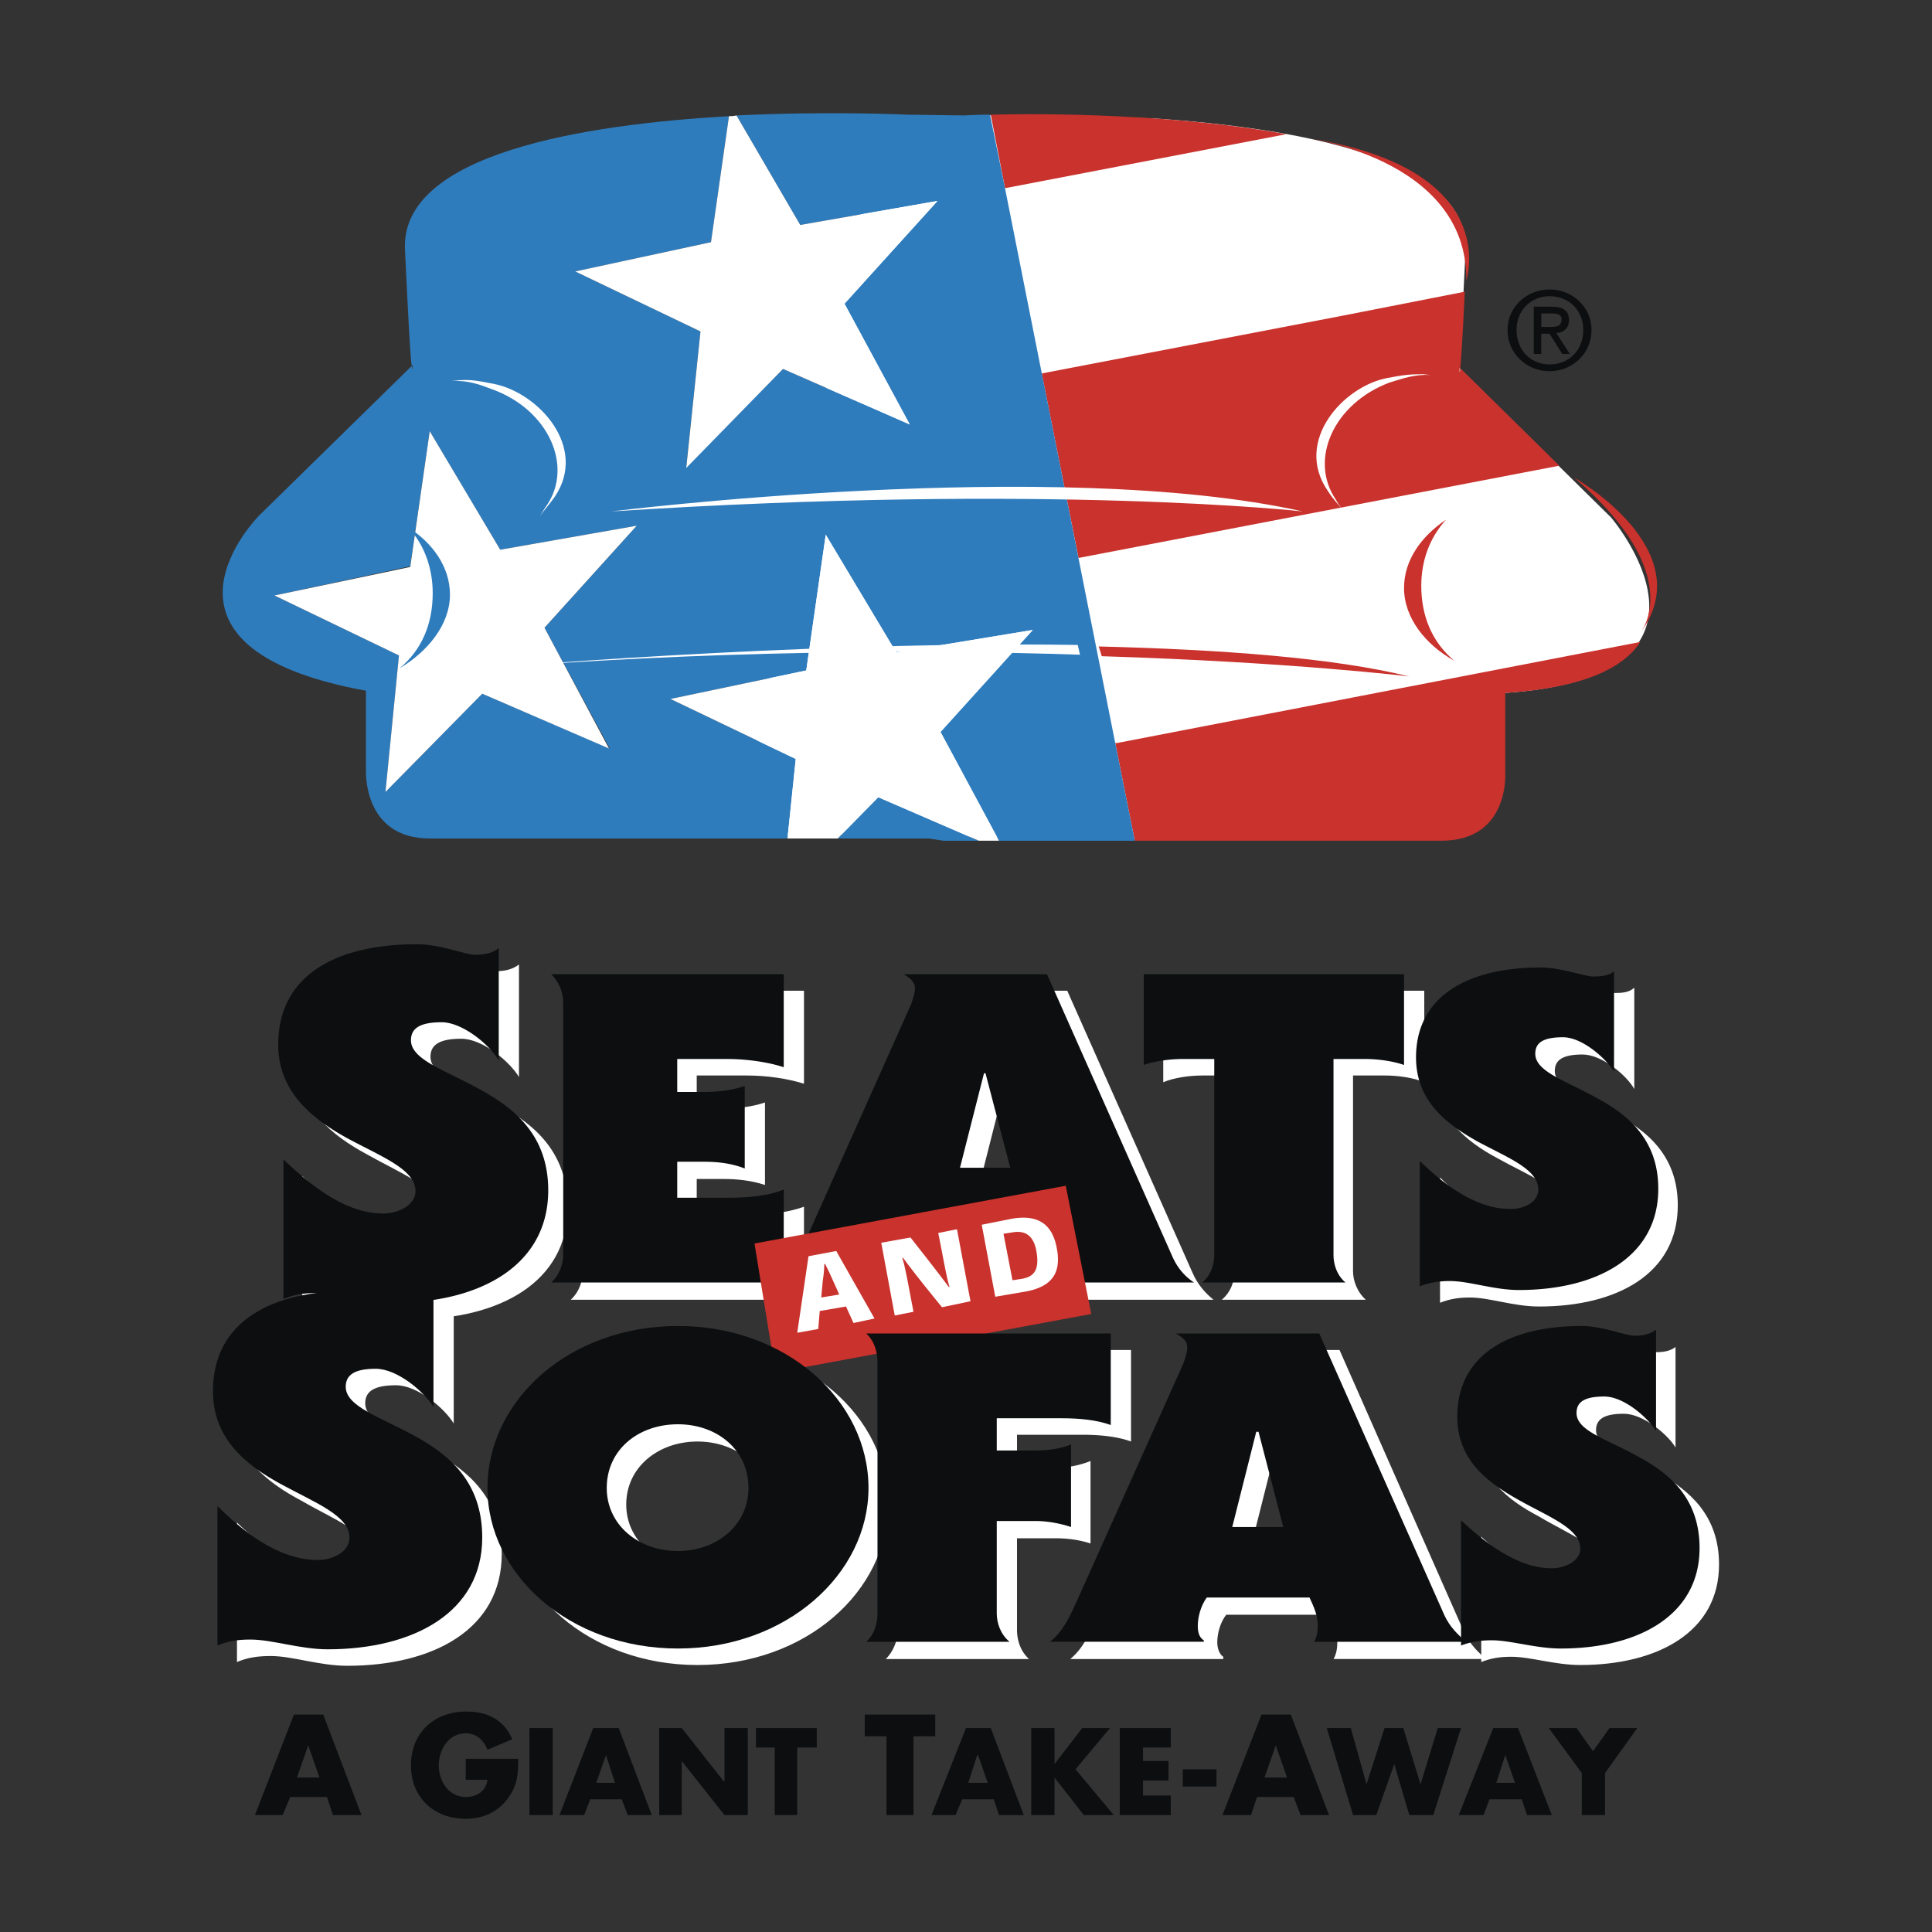
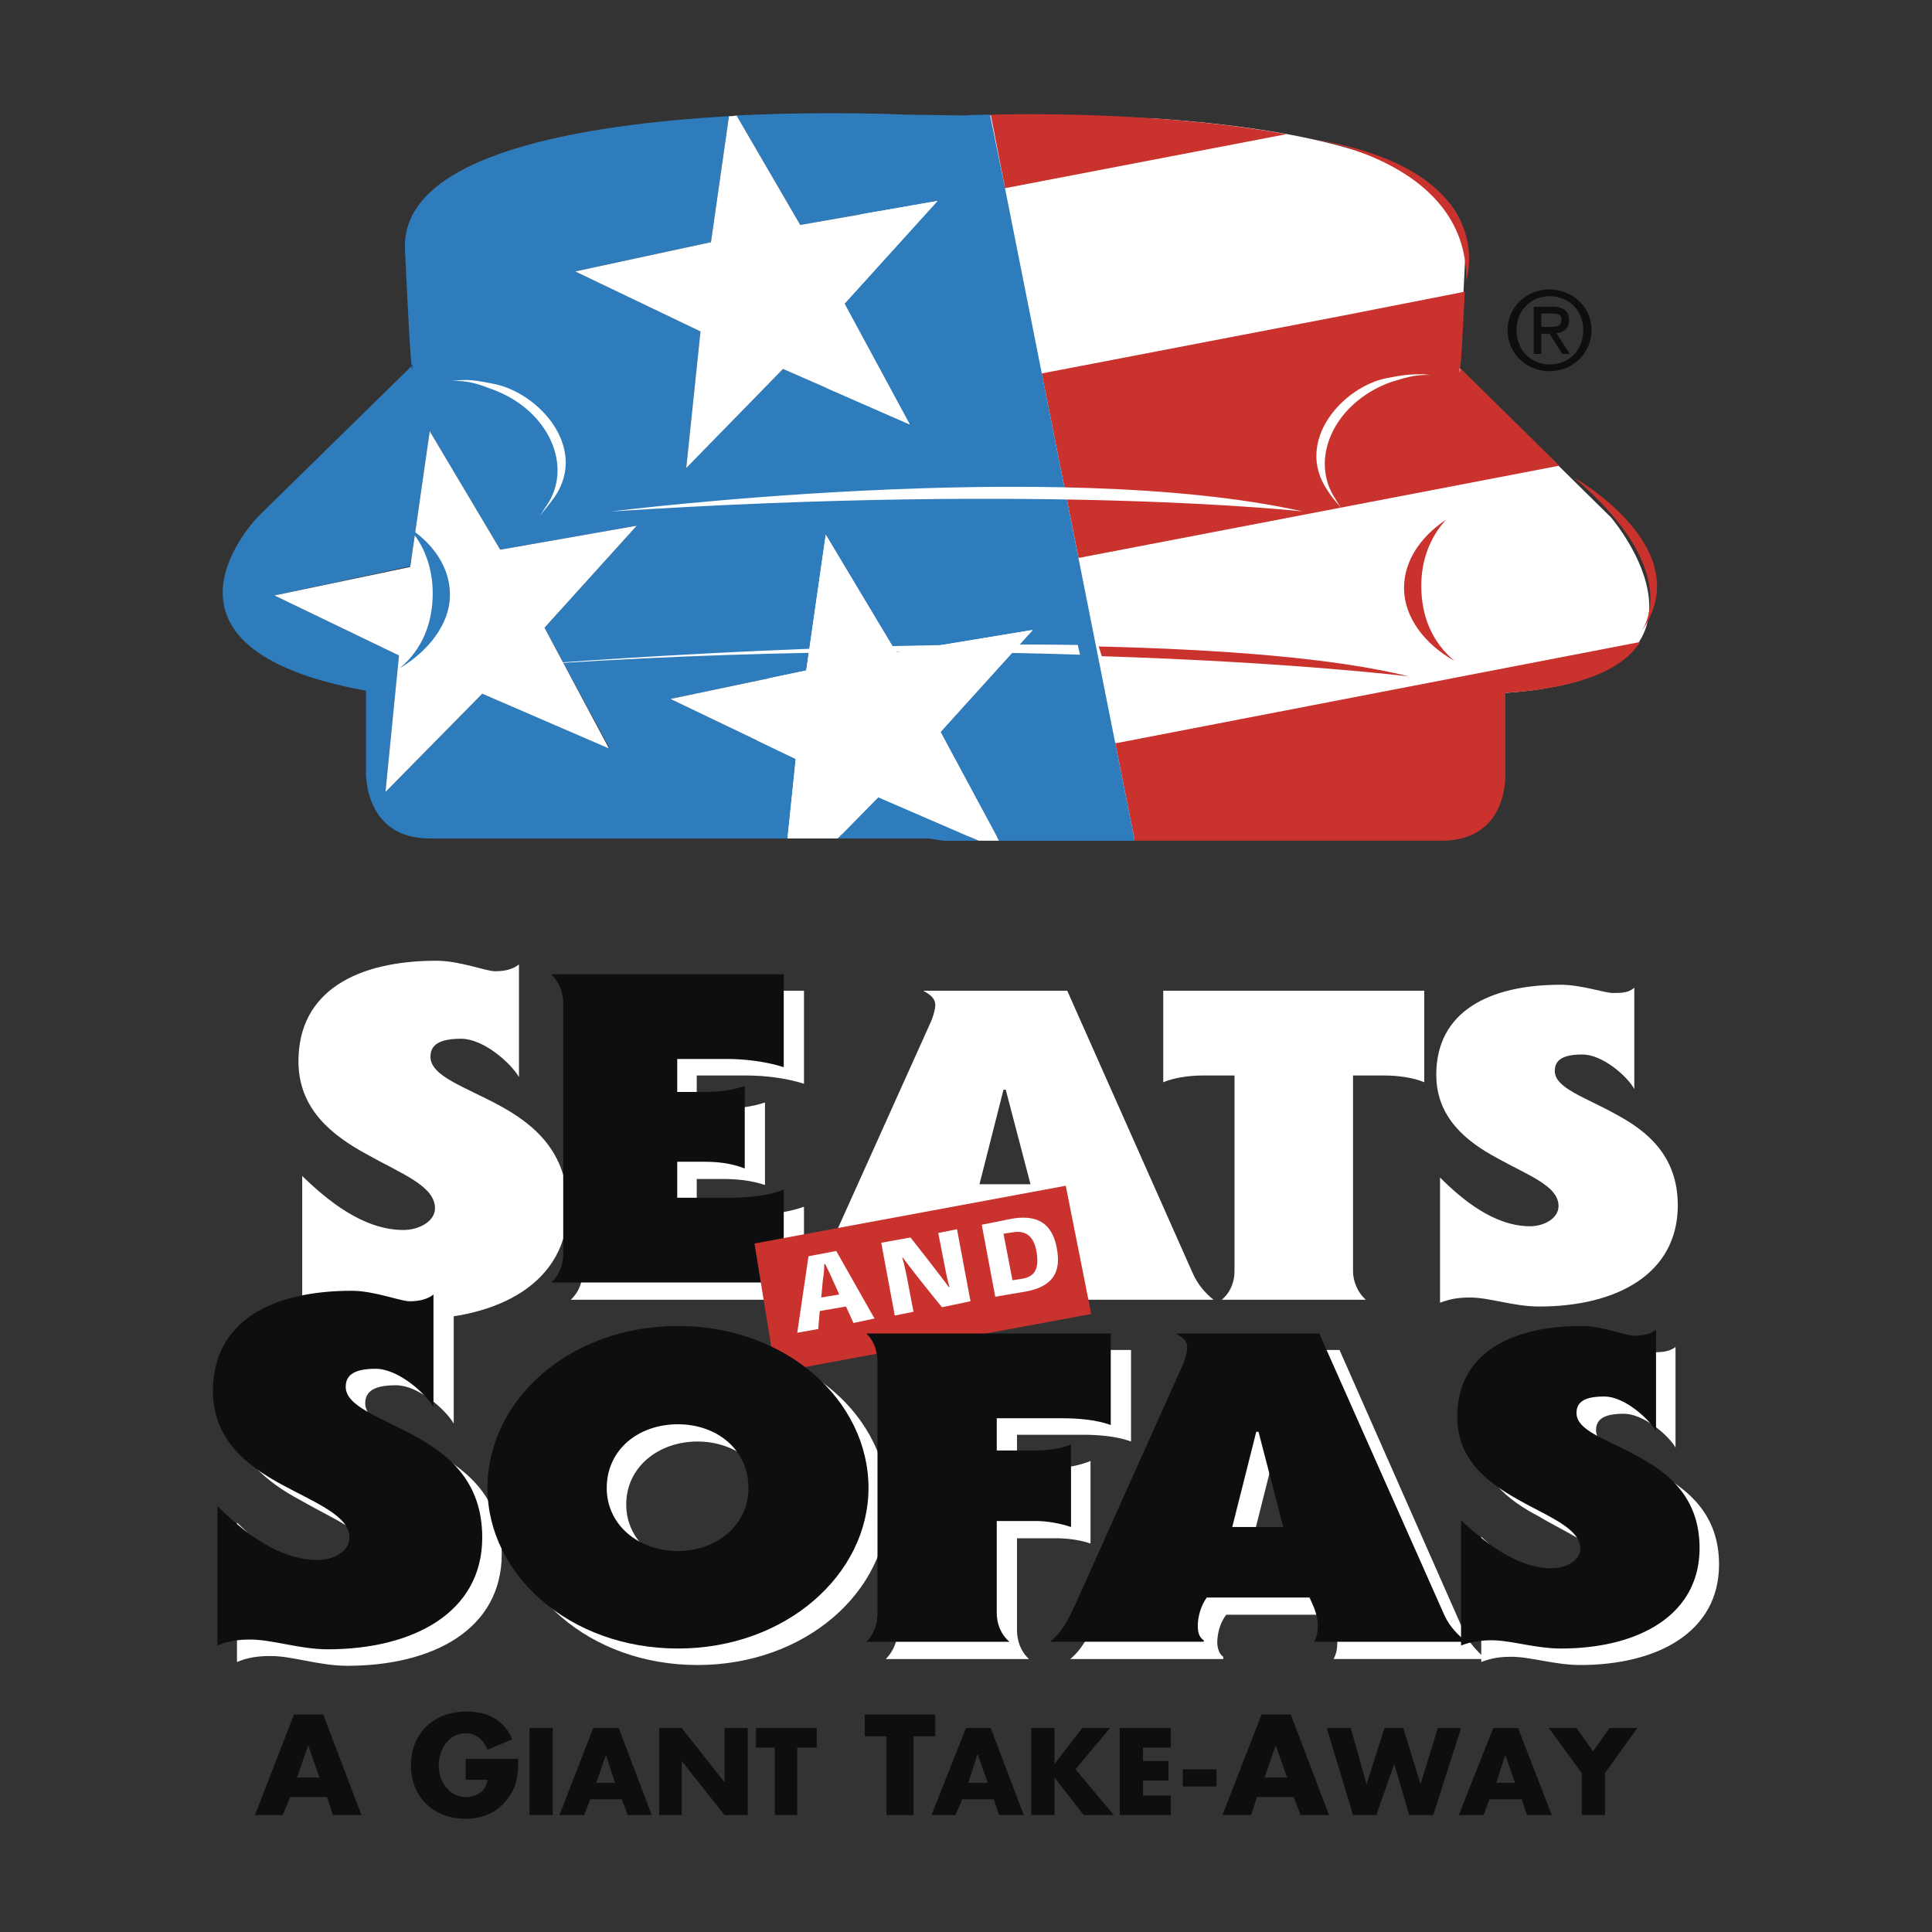
<svg xmlns="http://www.w3.org/2000/svg" width="2500" height="2500" viewBox="0 0 192.756 192.756">
  <rect x="0" y="0" width="192.756" height="192.756" fill="#333333" stroke="none" />
  <g fill-rule="evenodd" clip-rule="evenodd">
    <path fill="#fff" fill-opacity="0" d="M0 0h192.756v192.756H0V0z" />
    <path d="M110.971 83.805h32.775c6.66 0 6.361-6.66 6.361-6.66v-8.007c24.246-1.646 10.627-17.511 10.627-17.511l-15.191-14.966c-.074.898-.074-.149-.074-.149l.074.149c.148-.973.299-3.891.674-11.674.373-9.204-16.764-12.197-31.057-13.17l-2.693-.076c-9.055-.523-16.388-.148-16.388-.148l-5.688.074s-.898-.074-2.544-.074l-1.422 7.333h-.074l-10.926 55.45-1.945 9.204c4.639 0 8.904-.374 12.272-.374l25.219.599z" fill="#fff" />
    <path d="M128.332 13.388c-11.076-2.021-24.096-2.096-29.484-1.946l1.422 7.334 28.062-5.388zM103.936 37.259l3.668 18.408 47.967-9.204-9.879-9.728c-.074.973-.074-.075-.074-.075l.074.075c.076-.823.225-2.769.449-7.632l-12.197 2.394-30.008 5.762zM150.182 77.219v-8.082c7.934-.524 11.824-2.544 13.471-5.089l-52.309 10.103v-.075l-.074.075 1.945 9.728h30.607c6.735 0 6.36-6.66 6.36-6.66z" fill="#c9322d" />
    <path d="M23.642 151.902c2.469 2.395 6.061 5.387 10.027 5.387 1.496 0 3.143-.822 3.143-2.17 0-2.244-3.367-3.441-6.734-5.389-3.518-1.869-6.885-4.488-6.885-9.277 0-7.035 5.912-10.029 13.844-10.029 2.245 0 4.939 1.049 5.837 1.049s1.721-.15 2.395-.674v11.225c-.898-1.496-3.592-3.816-5.762-3.816s-3.068.6-3.068 1.797c0 1.945 3.367 2.992 6.885 4.863 3.367 1.871 6.734 4.639 6.734 10.178 0 7.482-6.81 11.15-15.415 11.15-2.769 0-5.463-.975-7.633-.975-1.272 0-2.32.15-3.367.6v-13.919h-.001zM88.596 150.105c0 8.68-8.231 16.014-19.007 16.014-10.775 0-19.007-7.334-19.007-16.014 0-8.756 8.232-16.088 19.007-16.088 10.775.001 19.007 7.333 19.007 16.088zm-19.008 6.286c3.892 0 7.109-2.619 7.109-6.285 0-3.742-3.217-6.285-7.109-6.285-3.891 0-7.109 2.543-7.109 6.285 0 3.665 3.218 6.285 7.109 6.285z" fill="#fff" />
    <path d="M101.467 162.604c0 .973.299 2.094 1.197 2.918H88.372c.823-.824 1.197-1.945 1.197-2.918v-25.07c0-.896-.374-2.02-1.197-2.844h24.47v9.131c-1.422-.525-3.219-.674-4.865-.674h-6.51v3.293h3.816a9.487 9.487 0 0 0 3.518-.674v8.23c-1.123-.373-2.32-.523-3.518-.523h-3.816v9.131zM133.645 134.689l12.422 28.137c.523 1.123 1.348 1.947 2.17 2.695h-15.191c.301-.525.375-1.123.375-1.646 0-1.049-.375-1.871-.748-2.77h-10.326c-.6.748-.898 1.871-.898 2.77 0 .449.148 1.121.598 1.422v.225h-15.266c1.348-1.123 2.021-2.695 2.695-4.34l10.4-23.199c.225-.449.523-1.346.523-1.871 0-.748-.523-1.047-1.121-1.422h14.367v-.001zm-3.666 19.307l-2.471-9.504h-.225l-2.395 9.504h5.091z" fill="#fff" />
    <path d="M147.787 153.324c2.246 2.094 5.389 4.789 8.98 4.789 1.348 0 2.844-.748 2.844-1.947 0-2.02-3.068-3.066-6.062-4.863-3.143-1.646-6.135-3.967-6.135-8.307 0-6.285 5.238-8.979 12.422-8.979 2.02 0 4.414.896 5.162.896.898 0 1.572-.074 2.17-.523v10.027c-.748-1.271-3.217-3.367-5.162-3.367s-2.77.523-2.77 1.646c0 1.721 3.068 2.545 6.211 4.266 3.068 1.721 6.062 4.191 6.062 9.129 0 6.734-6.137 10.027-13.844 10.027-2.545 0-4.939-.822-6.885-.822-1.197 0-2.021.148-2.994.523v-12.495h.001zM80.214 129.676H56.942c.898-.822 1.197-1.945 1.197-2.844v-25.068c0-.973-.299-2.096-1.197-2.918h23.272v9.279c-1.646-.523-3.741-.822-5.687-.822h-5.014v3.291h2.694c1.347 0 2.769-.148 4.116-.598v8.23c-1.347-.447-2.77-.598-4.116-.598h-2.694v3.592h5.014c1.946 0 4.041-.225 5.687-.824v9.28z" fill="#fff" />
    <path d="M106.48 98.846l12.498 28.137c.523 1.197 1.271 2.021 2.094 2.693h-15.115c.225-.449.373-1.121.373-1.645 0-.898-.449-1.871-.822-2.77H95.181c-.599.748-.898 1.871-.898 2.77 0 .523.15 1.195.599 1.42v.225H79.541c1.422-1.121 2.021-2.619 2.77-4.264l10.476-23.273c.225-.449.524-1.348.524-1.871 0-.674-.524-1.047-1.197-1.422h14.366zm-3.666 19.306l-2.471-9.43h-.225l-2.395 9.43h5.091zM116.059 98.846H142.1v9.129c-1.047-.449-2.619-.672-3.891-.672h-3.217v19.529c0 .898.373 2.021 1.271 2.844h-14.367c.973-.822 1.271-1.945 1.271-2.844v-19.529h-3.219c-1.271 0-2.842.223-3.891.672v-9.129h.002zM143.672 117.479c2.17 2.17 5.389 4.865 8.98 4.865 1.346 0 2.844-.748 2.844-2.021 0-2.02-3.068-3.068-6.137-4.789-3.068-1.646-6.062-4.041-6.062-8.307 0-6.285 5.238-8.979 12.422-8.979 2.021 0 4.416.822 5.164.822.898 0 1.572 0 2.17-.523v10.102c-.748-1.346-3.217-3.441-5.162-3.441-1.947 0-2.77.523-2.77 1.646 0 1.721 3.068 2.619 6.137 4.34 3.066 1.646 6.135 4.115 6.135 9.055 0 6.885-6.135 10.102-13.844 10.102-2.543 0-4.938-.898-6.885-.898-1.195 0-2.02.15-2.992.525v-12.499zM30.152 117.328c2.469 2.396 6.061 5.389 10.102 5.389 1.497 0 3.143-.822 3.143-2.17 0-2.244-3.368-3.441-6.81-5.389-3.442-1.869-6.81-4.488-6.81-9.277 0-7.035 5.912-10.028 13.769-10.028 2.32 0 4.939 1.048 5.837 1.048s1.722-.15 2.395-.674v11.225c-.898-1.496-3.592-3.816-5.762-3.816-2.17 0-3.068.6-3.068 1.797 0 1.945 3.442 2.992 6.885 4.863 3.442 1.871 6.81 4.641 6.81 10.178 0 7.482-6.884 11.15-15.416 11.15-2.769 0-5.537-.975-7.708-.975-1.272 0-2.245.15-3.367.6v-13.921z" fill="#fff" />
    <path d="M21.696 150.256c2.395 2.395 5.986 5.387 10.027 5.387 1.497 0 3.144-.822 3.144-2.244 0-2.17-3.368-3.443-6.81-5.312-3.442-1.871-6.81-4.49-6.81-9.279 0-7.035 5.912-10.027 13.844-10.027 2.244 0 4.864 1.047 5.762 1.047s1.721-.15 2.395-.674v11.225c-.897-1.496-3.592-3.816-5.762-3.816-2.096 0-2.993.6-2.993 1.797 0 1.945 3.367 2.992 6.81 4.863s6.81 4.564 6.81 10.178c0 7.482-6.885 11.15-15.416 11.15-2.768 0-5.537-.973-7.708-.973-1.272 0-2.245.148-3.292.598v-13.92h-.001zM131.625 133.045l12.496 28.137c.523 1.121 1.348 1.945 2.17 2.617H131.1c.301-.447.375-1.047.375-1.645 0-.973-.375-1.797-.824-2.77h-10.252c-.598.822-.896 1.945-.896 2.844 0 .449.074 1.123.598 1.422v.148h-15.34c1.346-1.047 2.02-2.617 2.768-4.264l10.402-23.199c.225-.449.523-1.422.523-1.869 0-.75-.523-1.049-1.123-1.422h14.294v.001zm-3.594 19.305l-2.469-9.502h-.225l-2.395 9.502h5.089z" fill="#0c0e0f" />
    <path d="M145.768 151.678c2.244 2.094 5.537 4.789 9.055 4.789 1.346 0 2.844-.748 2.844-1.945 0-2.021-3.068-3.143-6.137-4.865-3.068-1.721-6.137-3.965-6.137-8.307 0-6.285 5.314-9.055 12.422-9.055 2.021 0 4.416.973 5.238.973.824 0 1.572-.148 2.17-.598v10.102c-.822-1.346-3.217-3.441-5.162-3.441s-2.77.523-2.77 1.646c0 1.795 3.068 2.619 6.137 4.34 3.068 1.646 6.137 4.115 6.137 9.129 0 6.736-6.137 10.027-13.846 10.027-2.469 0-5.012-.822-6.883-.822-1.123 0-2.096.148-3.068.523v-12.496zM78.194 127.955H54.996c.823-.748 1.197-1.871 1.197-2.768v-25.07a4.076 4.076 0 0 0-1.197-2.918h23.198v9.279c-1.571-.523-3.741-.822-5.612-.822h-5.014v3.291h2.619c1.422 0 2.769-.148 4.116-.598v8.23c-1.347-.523-2.694-.672-4.116-.672h-2.619v3.592h5.014c1.871 0 4.041-.15 5.612-.824v9.28z" fill="#0c0e0f" />
-     <path d="M104.459 97.199l12.498 28.137c.523 1.197 1.271 2.021 2.17 2.619h-15.191a3.8 3.8 0 0 0 .375-1.646c0-.896-.449-1.795-.748-2.768H93.235c-.599.822-.973 1.945-.973 2.842 0 .449.225 1.123.599 1.424v.148H77.595c1.422-1.047 2.021-2.619 2.769-4.189l10.402-23.273c.224-.449.523-1.422.523-1.871 0-.674-.523-1.047-1.123-1.422h14.293v-.001zm-3.666 19.307l-2.469-9.428h-.15l-2.395 9.428h5.014zM114.113 97.199h25.967v9.055c-1.047-.373-2.545-.598-3.891-.598h-3.145v19.531c0 .896.301 2.02 1.197 2.768h-14.293c.898-.748 1.199-1.871 1.199-2.768v-19.531h-3.145c-1.346 0-2.844.225-3.891.598v-9.055h.002zM141.652 115.832c2.244 2.17 5.461 4.789 9.055 4.789 1.346 0 2.768-.672 2.768-1.945 0-2.02-2.992-3.143-6.061-4.789-3.068-1.721-6.137-4.041-6.137-8.381 0-6.211 5.312-8.98 12.422-8.98 2.02 0 4.416.898 5.238.898.824 0 1.572-.074 2.096-.523v10.027c-.748-1.271-3.143-3.441-5.09-3.441-1.945 0-2.768.523-2.768 1.645 0 1.797 3.068 2.695 6.137 4.416 3.066 1.646 6.135 4.115 6.135 9.055 0 6.811-6.135 10.102-13.918 10.102-2.469 0-4.939-.896-6.885-.896-1.047 0-2.02.148-2.992.523v-12.5zM28.281 115.684c2.47 2.318 5.987 5.387 9.953 5.387 1.497 0 3.218-.822 3.218-2.244 0-2.17-3.442-3.443-6.885-5.312-3.367-1.871-6.81-4.566-6.81-9.279 0-7.035 5.912-10.028 13.844-10.028 2.32 0 4.864 1.048 5.762 1.048.973 0 1.796-.15 2.395-.673v11.224c-.823-1.496-3.592-3.816-5.688-3.816-2.17 0-3.068.6-3.068 1.797 0 1.945 3.442 2.992 6.81 4.863 3.443 1.871 6.885 4.564 6.885 10.104 0 7.557-6.885 11.225-15.415 11.225-2.844 0-5.538-.973-7.708-.973-1.272 0-2.245.148-3.292.598v-13.921h-.001z" fill="#0c0e0f" />
    <path d="M83.582 83.655h9.055l1.497.225h3.517l-10.027-4.34-4.042 4.115z" fill="#2f7cbd" />
    <path d="M111.27 74.151l-11-55.375-1.496-7.334c-1.572 0-2.545.075-2.545.075l-5.687-.075s-7.708-.374-17.062.075l6.36 10.926 13.694-2.395L84.255 30.3l6.511 12.047-12.647-5.537-9.654 9.803 1.422-13.544-12.497-5.987 13.544-2.918 1.796-12.571c-14.517.823-32.702 3.741-32.328 13.245.374 7.783.524 10.626.674 11.674l.075-.15s0 1.047-.075.15l-15.189 14.89s-13.245 13.17 10.626 17.511v8.007s-.299 6.734 6.361 6.734h35.695l.823-7.932-12.497-5.987 13.545-2.843 1.945-13.544 7.035 11.749 13.62-2.245-9.205 10.177 5.836 10.851h13.545l-1.946-9.729zm-50.437.524l-12.721-5.463-9.653 9.803 1.347-13.619-12.423-5.986 13.544-2.918 1.946-13.47 7.034 11.824 13.619-2.395-9.204 10.177 6.511 12.047z" fill="#2f7cbd" />
    <path d="M57.391 27.082l12.497 5.987-1.422 13.619 9.654-9.878 12.647 5.538L84.255 30.3l9.279-10.252-13.694 2.395-6.36-10.926c-.3.075-.524.075-.749.075l-1.796 12.571-13.544 2.919zM103.039 62.852l-13.62 2.245-7.035-11.749-1.945 13.544-13.545 2.843 12.497 5.987-.823 7.932h5.013l4.042-4.116 10.027 4.34h2.02l-5.836-10.851 9.205-10.175zM49.908 54.845l-7.034-11.824-1.946 13.545-13.545 2.844 12.422 5.986-1.347 13.619 9.654-9.803 12.646 5.463-6.435-12.048 9.204-10.177-13.619 2.395z" fill="#fff" />
    <path d="M45.867 37.933c1.197-.075 1.871.074 3.442.374 4.415.897 9.354 6.286 6.062 11.225-.749 1.048-.898 1.122-1.497 1.946.299-.449.449-.749.673-1.048 2.694-3.966.149-9.579-5.463-11.599-1.197-.449-2.319-.897-4.041-.823l.824-.075zM141.951 37.334c-1.273 0-1.945.075-3.518.375-4.416.823-9.354 6.286-5.986 11.225.674 1.048.898 1.122 1.496 1.945-.299-.449-.523-.749-.674-1.047-2.693-3.966-.225-9.579 5.389-11.674 1.271-.374 2.395-.823 4.041-.749l-.748-.075z" fill="#fff" />
    <path d="M129.828 13.687s16.613 1.946 16.463 14.293c0 0 3.816-11.375-16.463-14.293zM157.066 47.661s12.721 7.184 6.586 15.491c0-.001 4.789-5.763-6.586-15.491z" fill="#c9322d" />
    <path d="M28.955 179.289l-.748 1.797h-2.769l3.891-10.027h2.918l3.816 10.027H33.22l-.599-1.797h-3.666zm1.796-5.162l-1.123 3.217h2.245l-1.122-3.217zM51.704 175.473c0 1.498-.075 2.695-1.048 3.967-.973 1.348-2.469 2.021-4.19 2.021-3.218 0-5.463-2.172-5.463-5.314 0-3.293 2.32-5.387 5.538-5.387 2.095 0 3.741.822 4.565 2.768l-2.47 1.049c-.374-.973-1.122-1.646-2.17-1.646-1.721 0-2.694 1.646-2.694 3.217 0 1.498.973 3.143 2.694 3.143 1.123 0 2.021-.598 2.17-1.721h-2.17v-2.096h5.238v-.001zM52.826 172.406h2.32v8.68h-2.32v-8.68zM58.887 179.514l-.599 1.572h-2.469l3.368-8.68h2.544l3.293 8.68h-2.395l-.599-1.572h-3.143zm1.571-4.414l-.972 2.77h1.871l-.899-2.77zM65.772 172.406h2.245l4.191 5.313h.075v-5.313h2.32v8.68h-2.32l-4.266-5.389v5.389h-2.245v-8.68zM79.541 181.086h-2.245v-6.734h-1.871v-1.946h6.062v1.946h-1.946v6.734zM91.14 181.086h-2.694v-7.857h-2.17v-2.17h7.034v2.17h-2.17v7.857zM96.004 179.514l-.673 1.572h-2.395l3.442-8.68h2.469l3.293 8.68h-2.47l-.523-1.572h-3.143zm1.572-4.414H97.5l-.897 2.77h1.946l-.973-2.77zM107.977 172.406h2.769l-3.443 4.115 3.816 4.565h-2.992l-2.918-3.742v3.742h-2.32v-8.68h2.32v3.592l2.768-3.592zM114.039 174.352v1.345h2.543v1.948h-2.543v1.496h2.768v1.945h-5.088v-8.68h5.088v1.946h-2.768zM118.004 176.521h3.367v1.721h-3.367v-1.721zM125.414 179.289l-.6 1.797h-2.844l3.891-10.027h2.92l3.816 10.027h-2.844l-.674-1.797h-3.665zm1.869-5.162l-1.123 3.217h2.246l-1.123-3.217zM136.338 178.018l1.797-5.612h1.871l1.721 5.612 1.72-5.612h2.321l-2.77 8.68h-2.394l-1.497-5.088-1.796 5.088h-2.319l-2.619-8.68h2.395l1.57 5.612zM148.611 179.514l-.6 1.572h-2.469l3.441-8.68h2.471l3.367 8.68h-2.471l-.523-1.572h-3.216zm1.571-4.414l-.896 2.77h1.869l-.973-2.77zM154.523 172.406h2.768l1.647 2.319 1.646-2.319h2.77l-3.219 4.489v4.191h-2.321v-4.191l-3.291-4.489z" fill="#0c0e0f" />
    <path d="M60.983 51.028s44.226-5.538 68.996 0c0 0-25.295-2.843-68.996 0z" fill="#fff" />
    <path d="M109.623 64.498c12.123.299 23.422 1.123 30.98 2.993 0 0-11.523-1.422-30.68-2.021l-.3-.972z" fill="#c9322d" />
    <path d="M107.752 65.321c-15.789-.524-36.966-.449-61.137 1.497 0 0 32.702-2.918 60.913-2.47l.224.973z" fill="#fff" />
    <path fill="#c9322d" d="M108.875 131.098l-2.545-12.795-31.055 5.761 2.096 12.872 31.504-5.838z" />
    <path d="M86.65 148.459c0 8.605-8.231 16.014-19.007 16.014-10.851 0-19.008-7.408-19.008-16.014 0-8.756 8.157-16.164 19.008-16.164 10.775 0 19.007 7.408 19.007 16.164zm-19.007 6.287c3.891 0 7.034-2.619 7.034-6.287 0-3.816-3.143-6.359-7.034-6.359-3.966 0-7.109 2.543-7.109 6.359 0 3.668 3.143 6.287 7.109 6.287z" fill="#0c0e0f" />
    <path d="M99.447 160.957c0 .973.373 2.094 1.271 2.842H86.425c.823-.748 1.123-1.869 1.123-2.842v-25.07c0-.973-.299-2.094-1.123-2.842h24.395v9.129c-1.422-.523-3.217-.674-4.863-.674h-6.51v3.217h3.891c1.121 0 2.395-.148 3.518-.598v8.23c-1.123-.373-2.396-.598-3.518-.598h-3.891v9.206z" fill="#0c0e0f" />
    <path d="M39.88 66.668c2.245-1.871 3.292-4.49 3.292-7.483 0-2.47-.823-4.864-2.469-6.585 2.469 1.571 4.19 3.966 4.19 6.734.001 2.994-2.244 5.688-5.013 7.334z" fill="#2f7cbd" />
    <path d="M145.094 65.92c-2.244-1.871-3.293-4.49-3.293-7.483 0-2.469.824-4.789 2.469-6.585-2.469 1.646-4.189 4.041-4.189 6.81-.001 2.993 2.169 5.686 5.013 7.258z" fill="#c9322d" />
    <path d="M81.786 130.799l-.149 1.797-2.096.373 1.123-7.633 2.769-.523 3.816 6.734-2.095.449-.749-1.646-2.619.449zm1.272-3.143a29.519 29.519 0 0 0-.748-1.572l-.075.076c0 .598-.075 1.121-.149 1.646l-.149 1.645 1.795-.299-.674-1.496zM94.732 128.404c-.299-.973-.599-2.77-1.123-5.389l1.871-.373 1.347 7.184-2.843.598c-2.021-2.469-3.293-4.115-3.892-4.938h-.075c.3.896.599 2.693 1.123 5.387l-1.871.375-1.347-7.258 2.918-.525c1.946 2.471 3.218 4.117 3.816 4.939h.076zM99.297 129.377l-1.348-7.184 2.994-.598c2.619-.449 4.041.523 4.49 2.918.447 2.318-.301 3.816-3.068 4.34l-3.068.524zm2.693-1.795c1.197-.225 1.721-.898 1.422-2.695-.225-1.346-.898-2.17-2.32-1.945l-.973.15.898 4.639.973-.149z" fill="#fff" />
    <path d="M151.305 32.919c0-1.946 1.422-3.367 3.293-3.367 1.945 0 3.367 1.421 3.367 3.367 0 2.021-1.422 3.442-3.367 3.442-1.871 0-3.293-1.422-3.293-3.442zm3.293 4.116c2.244 0 4.189-1.721 4.189-4.116 0-2.32-1.945-4.041-4.189-4.041-2.246 0-4.191 1.721-4.191 4.041-.001 2.394 1.945 4.116 4.191 4.116zm-.825-3.742h.824l1.271 2.021h.748l-1.346-2.095c.672 0 1.271-.449 1.271-1.272 0-.973-.6-1.347-1.721-1.347h-1.797v4.714h.748v-2.021h.002zm0-.673v-1.347h.975c.447 0 1.047 0 1.047.599 0 .748-.6.748-1.197.748h-.825z" fill="#0c0e0f" />
  </g>
</svg>